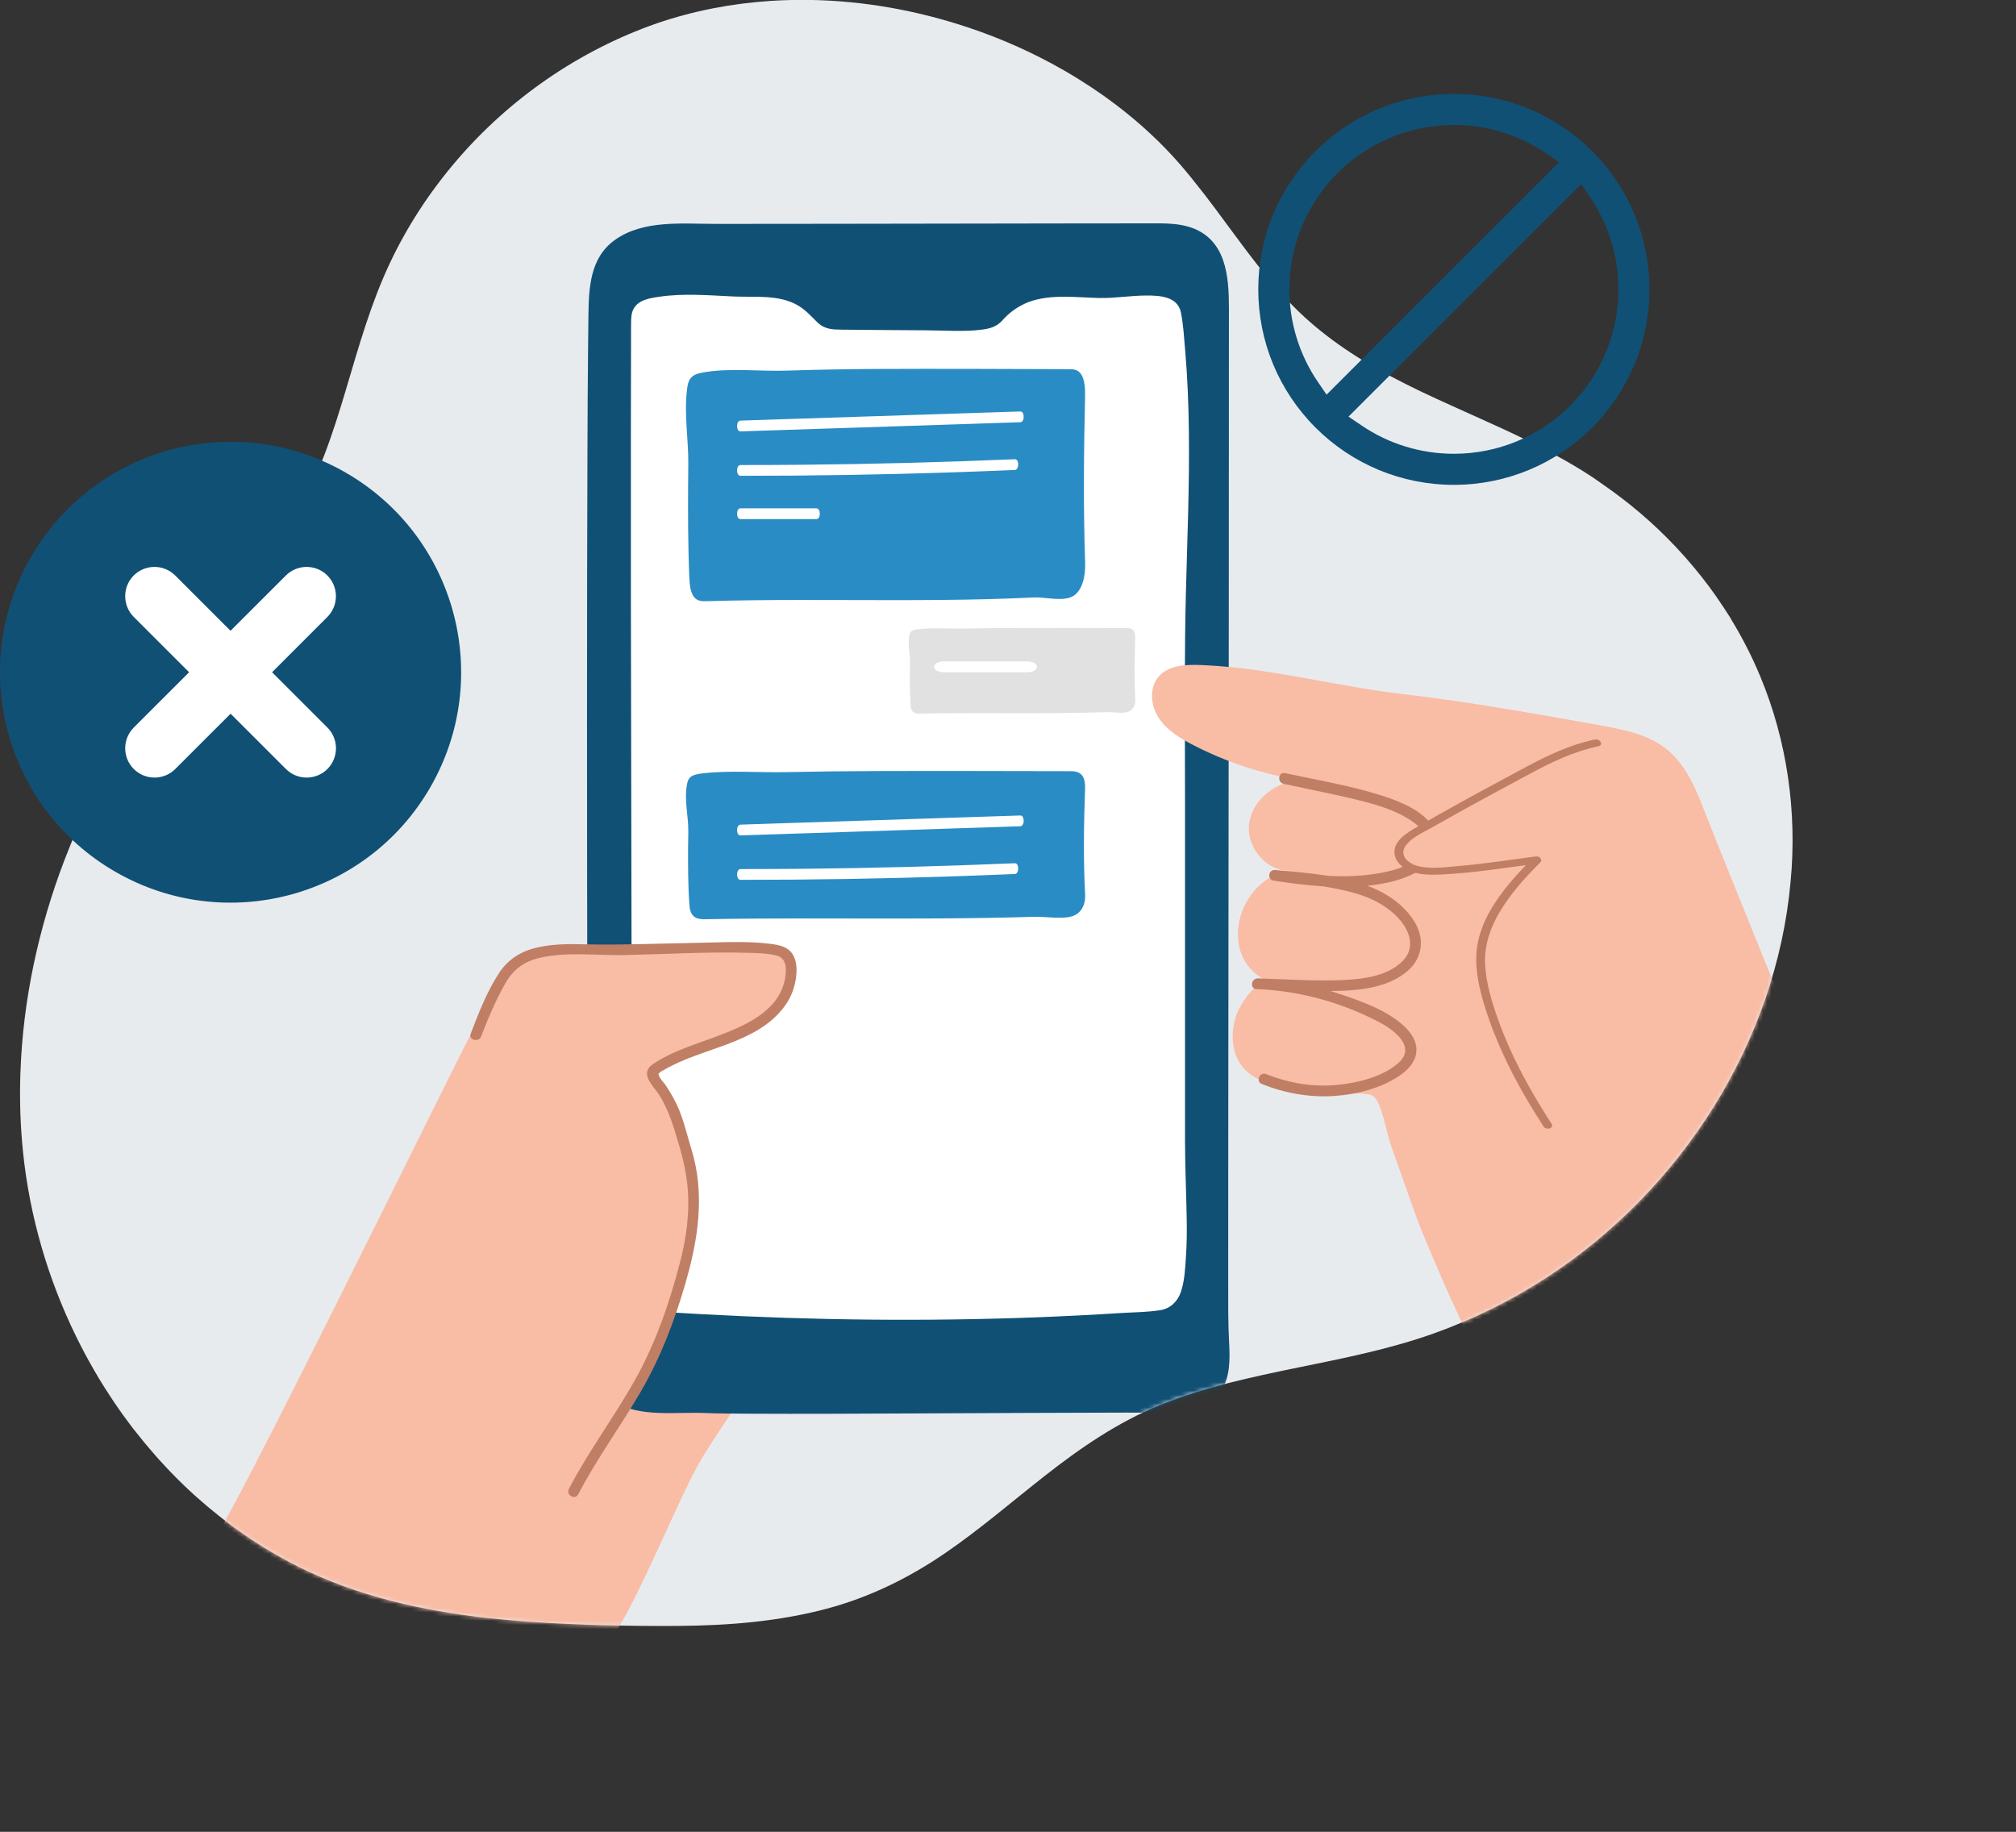
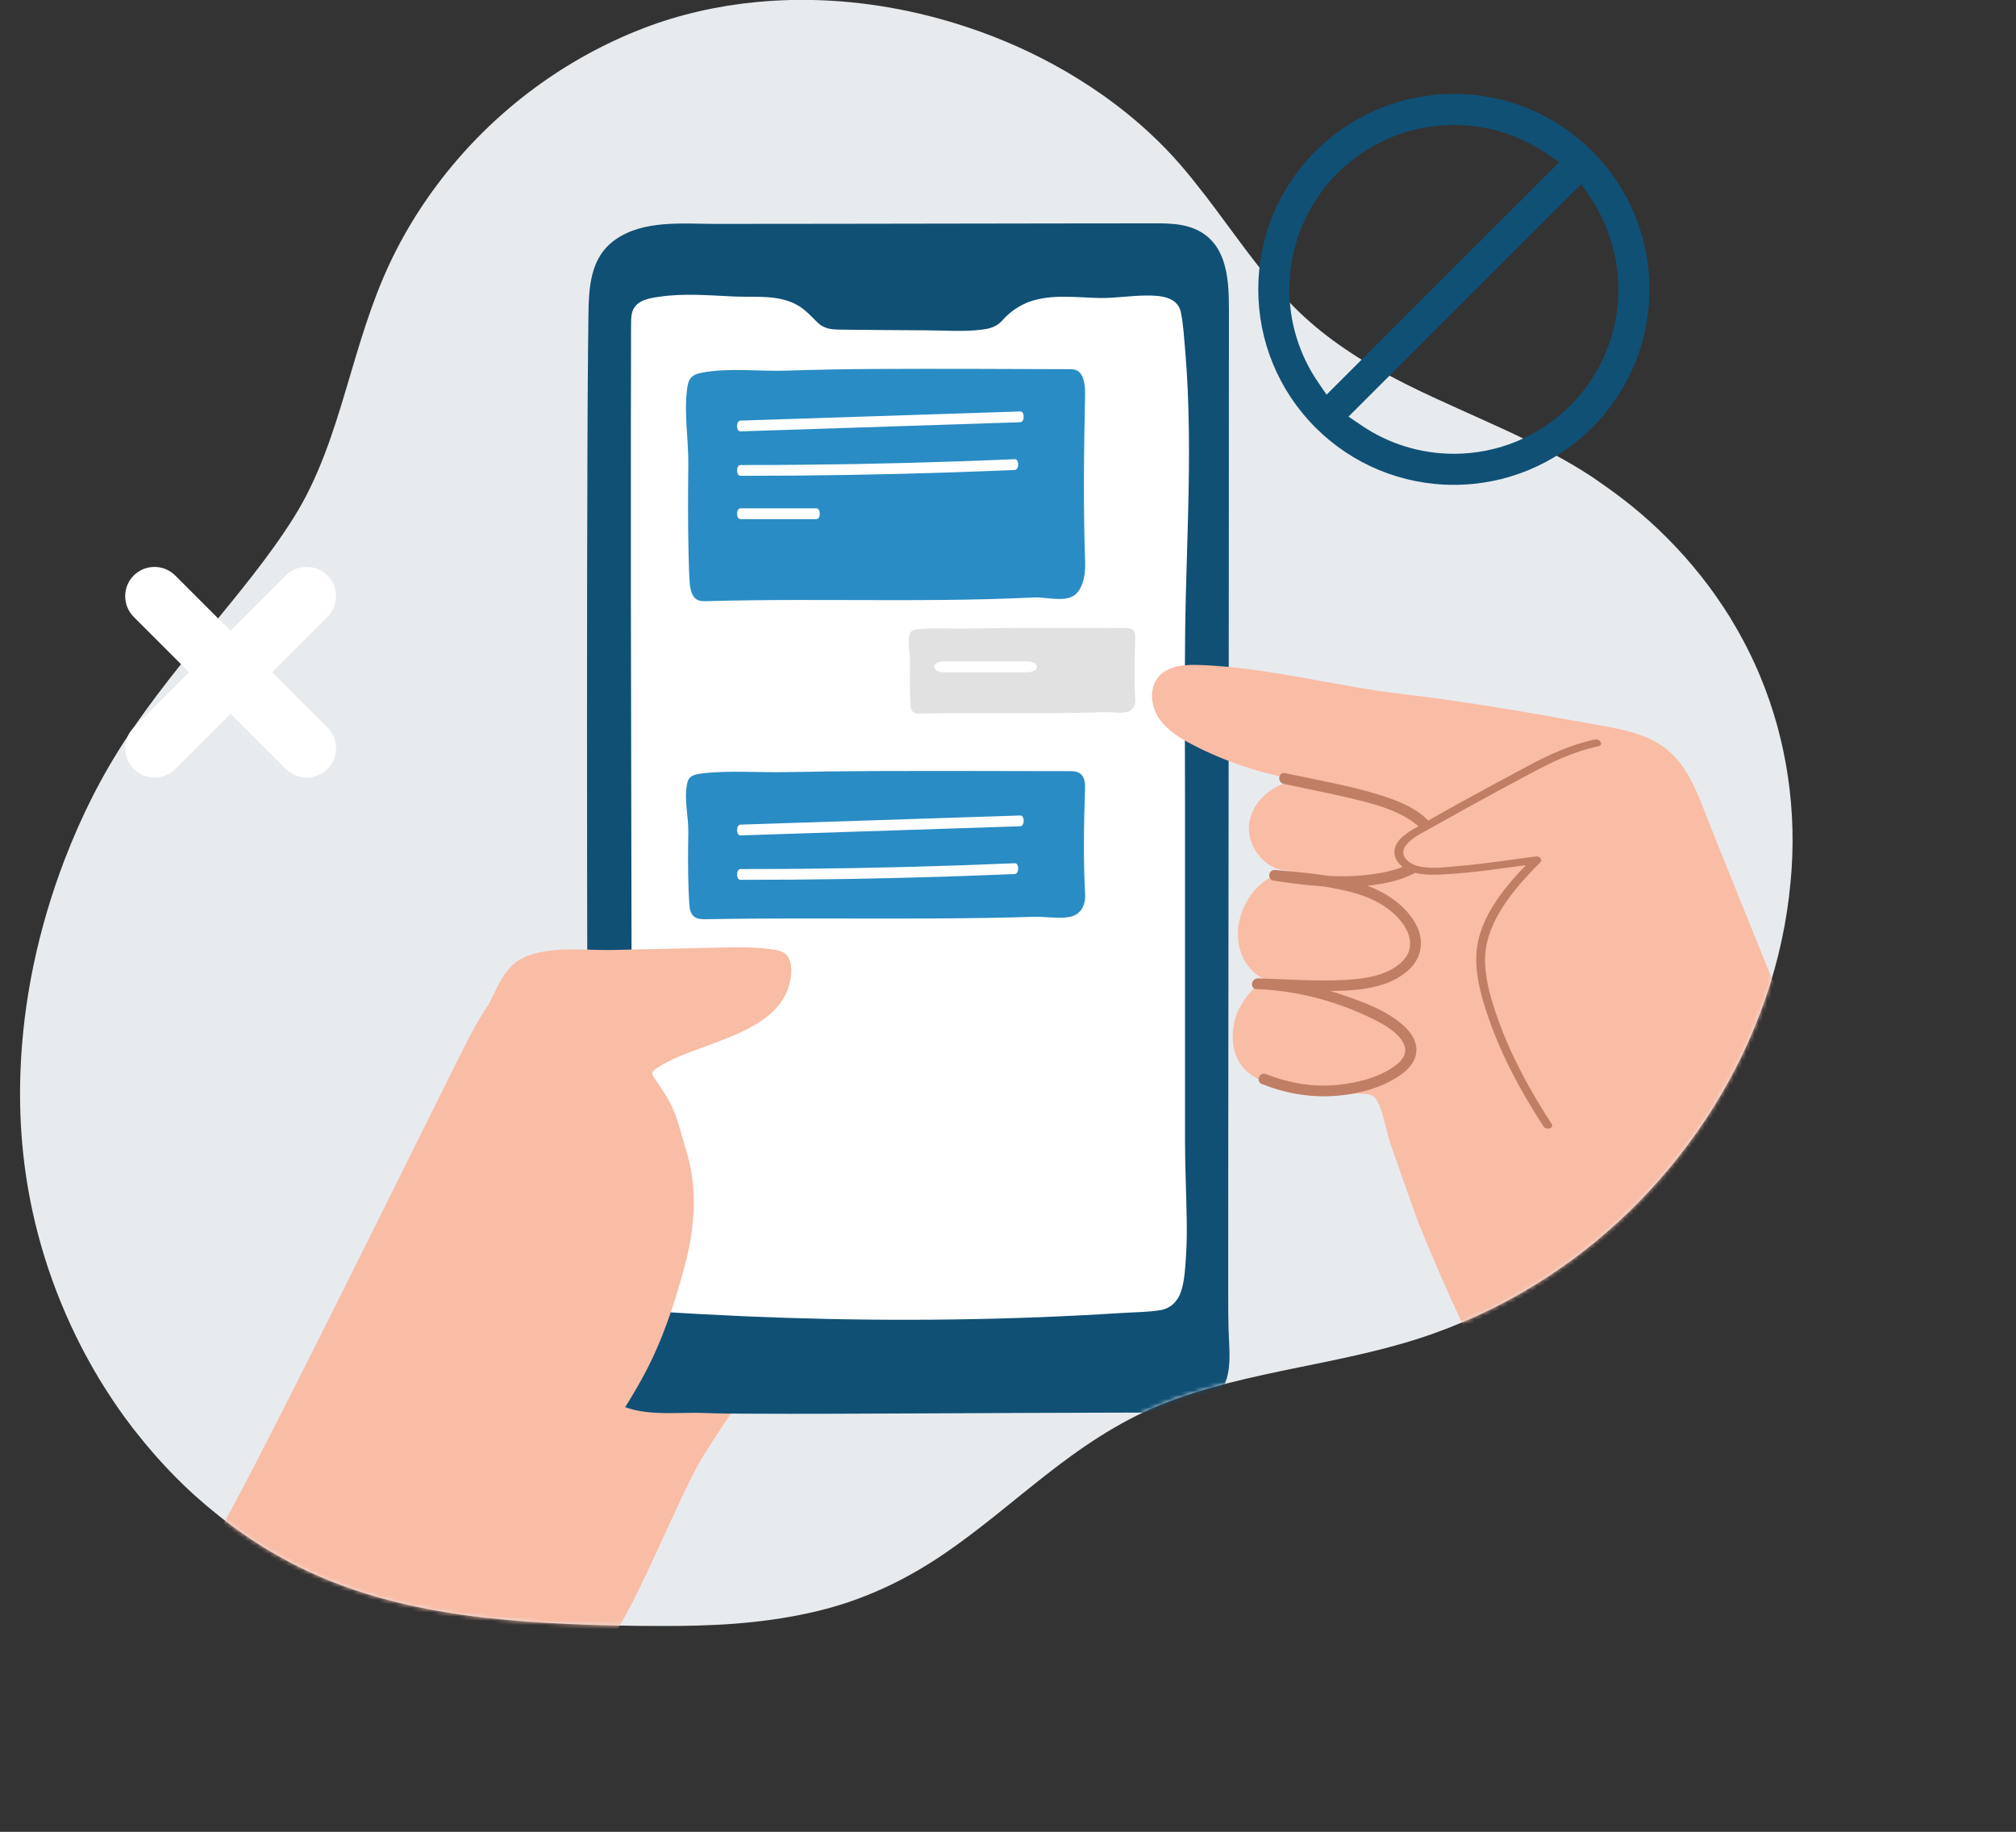
<svg xmlns="http://www.w3.org/2000/svg" width="482" height="438" viewBox="0 0 482 438" fill="none">
  <rect x="0" y="0" width="482" height="438" fill="#333333" stroke="none" />
  <g clip-path="url(#clip0_1222_638)">
    <path d="M420.8 161.601C418.842 156.901 416.511 152.369 413.87 148.043C413.832 147.914 413.767 147.785 413.664 147.657C413.522 147.425 413.368 147.219 413.226 146.987C412.479 145.802 411.706 144.631 410.907 143.472C410.637 143.073 410.354 142.674 410.083 142.275C409.117 140.897 408.112 139.558 407.069 138.232C406.94 138.077 406.811 137.91 406.695 137.755C401.697 131.433 395.978 125.678 389.666 120.618C388.507 119.691 387.334 118.802 386.136 117.914C385.621 117.528 385.093 117.154 384.565 116.768C383.934 116.318 383.302 115.88 382.671 115.442C382.014 114.991 381.383 114.515 380.713 114.077C377.776 112.133 374.749 110.369 371.658 108.695C371.297 108.489 370.923 108.296 370.563 108.103C370.202 107.91 369.854 107.717 369.493 107.536C367.986 106.738 366.466 105.953 364.921 105.206C357.797 101.73 350.493 98.614 343.292 95.279C343.073 95.176 342.842 95.073 342.623 94.97C341.76 94.571 340.884 94.159 340.021 93.747C339.686 93.579 339.351 93.425 339.003 93.257C338.101 92.82 337.187 92.369 336.285 91.918C336.079 91.815 335.873 91.712 335.667 91.609C334.482 91.017 333.309 90.399 332.137 89.781C332.111 89.768 332.073 89.755 332.047 89.73C323.777 85.287 315.984 80.06 309.35 73.365C308.95 72.966 308.564 72.554 308.177 72.154C307.74 71.691 307.302 71.227 306.876 70.751C306.464 70.3 306.039 69.837 305.64 69.373C305.176 68.845 304.725 68.317 304.274 67.79C303.695 67.107 303.115 66.412 302.548 65.717C302.072 65.124 301.582 64.532 301.106 63.94C300.771 63.528 300.449 63.103 300.127 62.691C299.65 62.086 299.173 61.468 298.71 60.85C298.413 60.451 298.104 60.064 297.808 59.665C297.537 59.305 297.28 58.957 297.009 58.596C295.863 57.064 294.729 55.519 293.583 53.987C292.578 52.622 291.56 51.257 290.556 49.893C290.221 49.442 289.886 49.004 289.538 48.554C289.113 48 288.701 47.433 288.276 46.88C287.992 46.519 287.709 46.159 287.425 45.798C285.764 43.661 284.076 41.536 282.299 39.489C277.726 34.197 272.586 29.459 267.034 25.223C266.957 25.159 266.879 25.094 266.802 25.043C266.776 25.017 266.738 25.004 266.712 24.979C265.836 24.322 264.96 23.665 264.058 23.021C264.033 23.009 264.007 22.983 263.981 22.97C263.517 22.635 263.041 22.326 262.577 22.004C262.062 21.644 261.546 21.283 261.018 20.936C260.619 20.678 260.22 20.421 259.82 20.163C259.202 19.764 258.584 19.352 257.953 18.966C257.682 18.798 257.411 18.644 257.154 18.476C256.368 18 255.595 17.523 254.797 17.06C254.681 16.996 254.565 16.931 254.449 16.867C247.196 12.682 239.506 9.257 231.558 6.592C231.468 6.566 231.378 6.541 231.288 6.502C230.335 6.18 229.381 5.884 228.415 5.588C227.964 5.446 227.501 5.318 227.05 5.176C226.47 5.008 225.89 4.841 225.311 4.674C224.525 4.455 223.726 4.236 222.928 4.03C222.696 3.966 222.451 3.901 222.219 3.85C209.827 0.695 196.959 -0.618 184.206 0.219C174.97 0.824 165.824 2.575 157.052 5.575C138.502 12.051 121.872 23.523 109.107 38.446C102.743 45.888 97.32 54.154 93.159 63.026C88.651 72.605 85.791 82.815 82.777 92.936C79.608 103.571 76.182 114.283 70.23 123.747C64.318 133.159 57.091 141.785 50.084 150.386C43.269 158.768 36.429 167.163 30.452 176.163C24.295 185.433 19.349 195.335 15.381 205.725C9.198 221.923 5.475 239.163 4.883 256.506C4.883 256.519 4.87 256.532 4.87 256.545C4.87 256.648 4.87 256.764 4.87 256.867C4.664 263.137 4.87 269.421 5.527 275.665C7.111 290.807 11.414 305.627 18.073 319.3C18.099 319.365 18.138 319.429 18.163 319.493C18.833 320.845 19.516 322.197 20.224 323.536C20.276 323.627 20.328 323.717 20.379 323.82C20.984 324.953 21.616 326.086 22.26 327.206C22.35 327.36 22.427 327.515 22.517 327.669C22.659 327.914 22.814 328.159 22.968 328.416C23.2 328.802 23.419 329.189 23.638 329.575C23.857 329.923 24.076 330.27 24.295 330.631C24.553 331.043 24.81 331.468 25.068 331.88C25.557 332.639 26.047 333.399 26.549 334.159C26.781 334.506 27.013 334.867 27.245 335.215C27.979 336.296 28.726 337.378 29.486 338.433C29.499 338.446 29.499 338.459 29.512 338.459C30.298 339.554 31.109 340.622 31.921 341.691C32.14 341.974 32.359 342.257 32.591 342.528C33.196 343.3 33.814 344.073 34.433 344.82C34.716 345.154 34.987 345.489 35.27 345.824C35.863 346.532 36.468 347.227 37.073 347.923C37.357 348.245 37.653 348.579 37.937 348.901C38.593 349.635 39.263 350.343 39.933 351.064C40.178 351.322 40.423 351.592 40.68 351.85C42.535 353.781 44.442 355.648 46.425 357.438C46.722 357.708 47.018 357.966 47.314 358.223C48.01 358.841 48.705 359.446 49.414 360.051C49.788 360.373 50.161 360.682 50.547 360.991C51.204 361.532 51.861 362.06 52.518 362.588C52.918 362.91 53.317 363.219 53.716 363.528C54.399 364.056 55.095 364.571 55.803 365.086C56.177 365.356 56.55 365.639 56.924 365.91C57.903 366.605 58.895 367.287 59.899 367.957C60.08 368.073 60.247 368.189 60.428 368.305C61.342 368.91 62.257 369.489 63.184 370.069C63.274 370.12 63.377 370.172 63.468 370.236C64.253 370.725 65.065 371.176 65.864 371.639C66.211 371.845 66.559 372.051 66.92 372.245C68.363 373.056 69.831 373.841 71.312 374.588C85.431 381.644 100.914 385.133 116.539 386.871C116.591 386.871 116.63 386.871 116.681 386.871C119.798 387.219 122.942 387.502 126.072 387.734C138.09 388.571 150.225 388.854 162.269 388.764C174.133 388.674 186.1 387.721 197.59 384.669C207.805 381.953 217.208 377.356 225.903 371.408C234.263 365.691 241.941 359.047 249.902 352.802C258.352 346.172 267.253 340.069 277.262 335.987C287.915 331.648 299.225 329.266 310.457 326.961C321.317 324.747 332.253 322.584 342.713 318.863C352.258 315.463 361.391 310.931 369.88 305.395C401.942 284.498 424.639 249.219 428.104 210.863C429.702 194.202 427.293 177.129 420.8 161.601Z" fill="#E8EBEE" />
    <mask id="mask0_1222_638" style="mask-type:alpha" maskUnits="userSpaceOnUse" x="4" y="-1" width="425" height="390">
      <path d="M420.8 161.601C418.842 156.901 416.511 152.369 413.87 148.043C413.832 147.914 413.767 147.785 413.664 147.657C413.522 147.425 413.368 147.219 413.226 146.987C412.479 145.802 411.706 144.631 410.907 143.472C410.637 143.073 410.354 142.674 410.083 142.275C409.117 140.897 408.112 139.558 407.069 138.232C406.94 138.077 406.811 137.91 406.695 137.755C401.697 131.433 395.978 125.678 389.666 120.618C388.507 119.691 387.334 118.802 386.136 117.914C385.621 117.528 385.093 117.154 384.565 116.768C383.934 116.318 383.302 115.88 382.671 115.442C382.014 114.991 381.383 114.515 380.713 114.077C377.776 112.133 374.749 110.369 371.658 108.695C371.297 108.489 370.923 108.296 370.563 108.103C370.202 107.91 369.854 107.717 369.493 107.536C367.986 106.738 366.466 105.953 364.921 105.206C357.797 101.73 350.493 98.614 343.292 95.279C343.073 95.176 342.842 95.073 342.623 94.97C341.76 94.571 340.884 94.159 340.021 93.747C339.686 93.579 339.351 93.425 339.003 93.257C338.101 92.82 337.187 92.369 336.285 91.918C336.079 91.815 335.873 91.712 335.667 91.609C334.482 91.017 333.309 90.399 332.137 89.781C332.111 89.768 332.073 89.755 332.047 89.73C323.777 85.287 315.984 80.06 309.35 73.365C308.95 72.966 308.564 72.554 308.177 72.154C307.74 71.691 307.302 71.227 306.876 70.751C306.464 70.3 306.039 69.837 305.64 69.373C305.176 68.845 304.725 68.317 304.274 67.79C303.695 67.107 303.115 66.412 302.548 65.717C302.072 65.124 301.582 64.532 301.106 63.94C300.771 63.528 300.449 63.103 300.127 62.691C299.65 62.086 299.173 61.468 298.71 60.85C298.413 60.451 298.104 60.064 297.808 59.665C297.537 59.305 297.28 58.957 297.009 58.596C295.863 57.064 294.729 55.519 293.583 53.987C292.578 52.622 291.56 51.257 290.556 49.893C290.221 49.442 289.886 49.004 289.538 48.554C289.113 48 288.701 47.433 288.276 46.88C287.992 46.519 287.709 46.159 287.425 45.798C285.764 43.661 284.076 41.536 282.299 39.489C277.726 34.197 272.586 29.459 267.034 25.223C266.957 25.159 266.879 25.094 266.802 25.043C266.776 25.017 266.738 25.004 266.712 24.979C265.836 24.322 264.96 23.665 264.058 23.021C264.033 23.009 264.007 22.983 263.981 22.97C263.517 22.635 263.041 22.326 262.577 22.004C262.062 21.644 261.546 21.283 261.018 20.936C260.619 20.678 260.22 20.421 259.82 20.163C259.202 19.764 258.584 19.352 257.953 18.966C257.682 18.798 257.411 18.644 257.154 18.476C256.368 18 255.595 17.523 254.797 17.06C254.681 16.996 254.565 16.931 254.449 16.867C247.196 12.682 239.506 9.257 231.558 6.592C231.468 6.566 231.378 6.541 231.288 6.502C230.335 6.18 229.381 5.884 228.415 5.588C227.964 5.446 227.501 5.318 227.05 5.176C226.47 5.008 225.89 4.841 225.311 4.674C224.525 4.455 223.726 4.236 222.928 4.03C222.696 3.966 222.451 3.901 222.219 3.85C209.827 0.695 196.959 -0.618 184.206 0.219C174.97 0.824 165.824 2.575 157.052 5.575C138.502 12.051 121.872 23.523 109.107 38.446C102.743 45.888 97.32 54.154 93.159 63.026C88.651 72.605 85.791 82.815 82.777 92.936C79.608 103.571 76.182 114.283 70.23 123.747C64.318 133.159 57.091 141.785 50.084 150.386C43.269 158.768 36.429 167.163 30.452 176.163C24.295 185.433 19.349 195.335 15.381 205.725C9.198 221.923 5.475 239.163 4.883 256.506C4.883 256.519 4.87 256.532 4.87 256.545C4.87 256.648 4.87 256.764 4.87 256.867C4.664 263.137 4.87 269.421 5.527 275.665C7.111 290.807 11.414 305.627 18.073 319.3C18.099 319.365 18.138 319.429 18.163 319.493C18.833 320.845 19.516 322.197 20.224 323.536C20.276 323.627 20.328 323.717 20.379 323.82C20.984 324.953 21.616 326.086 22.26 327.206C22.35 327.36 22.427 327.515 22.517 327.669C22.659 327.914 22.814 328.159 22.968 328.416C23.2 328.802 23.419 329.189 23.638 329.575C23.857 329.923 24.076 330.27 24.295 330.631C24.553 331.043 24.81 331.468 25.068 331.88C25.557 332.639 26.047 333.399 26.549 334.159C26.781 334.506 27.013 334.867 27.245 335.215C27.979 336.296 28.726 337.378 29.486 338.433C29.499 338.446 29.499 338.459 29.512 338.459C30.298 339.554 31.109 340.622 31.921 341.691C32.14 341.974 32.359 342.257 32.591 342.528C33.196 343.3 33.814 344.073 34.433 344.82C34.716 345.154 34.987 345.489 35.27 345.824C35.863 346.532 36.468 347.227 37.073 347.923C37.357 348.245 37.653 348.579 37.937 348.901C38.593 349.635 39.263 350.343 39.933 351.064C40.178 351.322 40.423 351.592 40.68 351.85C42.535 353.781 44.442 355.648 46.425 357.438C46.722 357.708 47.018 357.966 47.314 358.223C48.01 358.841 48.705 359.446 49.414 360.051C49.788 360.373 50.161 360.682 50.547 360.991C51.204 361.532 51.861 362.06 52.518 362.588C52.918 362.91 53.317 363.219 53.716 363.528C54.399 364.056 55.095 364.571 55.803 365.086C56.177 365.356 56.55 365.639 56.924 365.91C57.903 366.605 58.895 367.287 59.899 367.957C60.08 368.073 60.247 368.189 60.428 368.305C61.342 368.91 62.257 369.489 63.184 370.069C63.274 370.12 63.377 370.172 63.468 370.236C64.253 370.725 65.065 371.176 65.864 371.639C66.211 371.845 66.559 372.051 66.92 372.245C68.363 373.056 69.831 373.841 71.312 374.588C85.431 381.644 100.914 385.133 116.539 386.871C116.591 386.871 116.63 386.871 116.681 386.871C119.798 387.219 122.942 387.502 126.072 387.734C138.09 388.571 150.225 388.854 162.269 388.764C174.133 388.674 186.1 387.721 197.59 384.669C207.805 381.953 217.208 377.356 225.903 371.408C234.263 365.691 241.941 359.047 249.902 352.802C258.352 346.172 267.253 340.069 277.262 335.987C287.915 331.648 299.225 329.266 310.457 326.961C321.317 324.747 332.253 322.584 342.713 318.863C352.258 315.463 361.391 310.931 369.88 305.395C401.942 284.498 424.639 249.219 428.104 210.863C429.702 194.202 427.293 177.129 420.8 161.601Z" fill="#E8EBEE" />
    </mask>
    <g mask="url(#mask0_1222_638)">
      <path d="M112.48 247.467C115.378 242.15 118.508 236.588 123.687 233.446C128.633 230.446 134.7 230.111 140.484 229.867C156.212 229.184 171.966 228.489 187.733 228.772C203.088 229.055 218.675 228.051 234.094 228C239.169 227.987 245.674 229.03 246.782 233.987C247.993 239.433 241.359 243.09 235.923 244.352C227.679 246.27 219.216 247.261 210.753 247.313C215.648 248.394 220.723 247.57 225.708 247.03C230.693 246.489 235.949 246.27 240.483 248.42C245.005 250.57 248.444 255.811 246.937 260.588C245.301 265.802 239.169 267.888 233.862 269.214C226.674 271.017 219.486 272.832 212.298 274.635C221.444 272.291 231.337 272.987 240.058 276.566C242.905 277.738 246.022 279.811 246.035 282.888C246.048 286.442 242.055 288.463 238.667 289.506C230.294 292.081 221.65 293.806 212.917 294.618C220.89 293.806 228.993 294.334 236.786 296.176C239.929 296.922 243.382 298.171 244.721 301.107C246.048 304.017 244.67 307.596 242.287 309.721C239.904 311.845 236.722 312.824 233.63 313.622C219.332 317.317 204.814 316.931 190.297 319.081C189.408 319.21 188.493 319.364 187.708 319.815C186.78 320.356 186.136 321.27 185.544 322.171C179.695 330.991 173.602 339.283 168.051 348.27C162.576 357.141 152.303 383.633 146.004 391.976C145.411 392.761 115.004 391.976 111.501 440.317C111.501 440.317 110.2 440.047 109.62 439.725C82.015 424.725 76.445 386.517 51.004 367.976C52.588 369.135 108.924 253.982 112.48 247.467Z" fill="#F9BCA5" />
      <path d="M290.88 331.892C293.688 327.72 292.361 321.089 292.361 316.313C292.361 308.78 292.361 301.248 292.374 293.716C292.413 220.248 292.529 146.793 292.529 73.326C292.516 67.3 292 60.27 286.99 56.922C284.233 55.081 280.755 54.708 277.431 54.708C234.639 54.708 200.297 54.836 162.632 54.836C156.01 54.836 148.462 56.047 144.688 61.467C142.214 65.008 142.06 69.617 141.983 73.931C141.3 113.124 141.686 317.974 142.227 323.394C142.562 326.806 143.103 330.553 145.679 332.819C151.231 337.725 161.627 336.218 168.467 336.553C178.36 337.029 238.014 336.45 279.171 336.45C282.314 336.45 285.534 335.845 288.265 334.3C289.386 333.656 290.236 332.832 290.88 331.892Z" fill="#105075" />
      <path d="M291.989 332.536C294.127 329.163 294.076 324.991 293.869 321.141C293.612 316.39 293.65 311.652 293.65 306.888C293.65 295.957 293.663 285.038 293.663 274.107C293.676 252.154 293.702 230.201 293.728 208.248C293.753 186.296 293.766 164.343 293.792 142.39C293.805 120.437 293.818 98.484 293.818 76.532C293.818 69.386 294.269 59.755 287.197 55.519C283.216 53.137 278.386 53.407 273.929 53.407C268.557 53.407 263.173 53.407 257.801 53.42C238.286 53.433 218.77 53.484 199.268 53.51C189.864 53.523 180.474 53.536 171.07 53.536C163.212 53.536 153.757 52.506 146.982 57.399C141.017 61.699 140.786 68.832 140.683 75.553C140.644 78.308 140.618 81.077 140.592 83.832C140.515 91.712 140.476 99.579 140.451 107.459C140.412 117.695 140.386 127.918 140.373 138.154C140.361 149.832 140.348 161.523 140.348 173.201C140.348 185.433 140.361 197.665 140.373 209.896C140.386 221.781 140.412 233.652 140.438 245.536C140.464 256.158 140.502 266.781 140.541 277.403C140.58 285.862 140.618 294.321 140.67 302.793C140.708 308.188 140.747 313.596 140.824 318.991C140.914 324.888 141.005 331.763 146.685 335.15C153.1 338.974 161.357 337.57 168.455 337.854C171.843 337.995 175.244 337.995 178.644 338.021C192.131 338.098 205.618 338.008 219.105 337.957C235.838 337.879 252.571 337.802 269.317 337.763C273.13 337.751 277.02 337.969 280.833 337.699C285.02 337.39 289.451 336.077 291.989 332.536C292.955 331.184 290.726 329.896 289.76 331.236C286.952 335.15 281.233 335.163 276.917 335.175C273.04 335.175 269.15 335.188 265.272 335.188C257.067 335.214 248.861 335.24 240.656 335.278C225.263 335.343 209.869 335.433 194.476 335.459C185.472 335.472 176.48 335.472 167.489 335.24C163.779 335.15 160.069 335.381 156.359 335.111C152.83 334.854 148.618 334.171 146.093 331.442C143.89 329.06 143.555 325.326 143.465 322.184C143.349 318.334 143.336 314.472 143.31 310.622C143.246 303.502 143.207 296.381 143.169 289.261C143.117 279.669 143.079 270.077 143.053 260.472C143.014 249.334 142.988 238.21 142.963 227.072C142.937 215.201 142.924 203.317 142.911 191.446C142.898 179.665 142.898 167.884 142.911 156.102C142.911 145.197 142.937 134.304 142.963 123.399C142.988 114.334 143.014 105.27 143.066 96.206C143.104 89.755 143.143 83.304 143.233 76.854C143.31 71.137 142.847 64.416 147.51 60.257C153.667 54.798 163.792 56.137 171.341 56.137C189.929 56.124 208.529 56.085 227.117 56.06C236.843 56.047 246.569 56.034 256.294 56.021C261.434 56.021 266.573 56.008 271.713 56.008C276.299 56.008 281.774 55.313 285.896 57.772C289.271 59.794 290.494 63.772 290.958 67.467C291.512 71.948 291.254 76.557 291.254 81.064C291.254 91.776 291.254 102.476 291.242 113.188C291.229 134.6 291.216 156.025 291.19 177.437C291.164 198.965 291.151 220.48 291.126 242.008C291.113 263.33 291.087 284.652 291.087 305.974C291.087 310.557 290.945 315.154 291.216 319.725C291.435 323.536 291.924 327.875 289.773 331.261C288.884 332.639 291.113 333.939 291.989 332.536Z" fill="#105075" />
      <path d="M246.287 73.454C244.084 74.291 242.036 75.695 240.22 77.948C237.759 80.999 229.206 80.253 225.445 80.266C217.02 80.304 208.596 80.162 200.184 80.111C195.225 80.085 195.031 78.051 191.824 75.347C188.423 72.476 184.688 72.321 180.334 72.321C172.592 72.334 163.42 70.931 155.859 72.579C154.674 72.836 153.398 73.223 152.728 74.24C152.2 75.051 152.175 76.081 152.175 77.047C152.007 131.021 152.226 185.059 152.316 239.059C152.342 251.986 152.355 264.914 152.394 277.853C152.406 284.124 152.419 290.394 152.445 296.665C152.458 299.819 151.118 309.399 154.352 311.613C155.073 312.102 155.975 312.205 156.838 312.283C196.461 314.922 236.574 315.051 276.185 312.115C276.855 312.064 277.537 312.012 278.169 311.793C279.895 311.201 281.002 309.463 281.363 307.673C283.386 297.527 282.059 286.068 282.059 275.742C282.059 263.819 282.059 251.909 282.059 239.986C282.059 212.278 282.059 184.557 282.059 156.849C282.059 130.223 284.712 101.922 281.196 75.553C281.106 74.909 281.002 74.24 280.642 73.699C278.71 70.673 268.198 72.476 265.236 72.54C258.434 72.682 251.839 71.33 246.287 73.454Z" fill="white" />
      <path d="M245.938 72.205C243.504 73.184 241.404 74.613 239.665 76.596C238.325 78.115 236.702 78.579 234.719 78.823C230.339 79.377 225.74 78.991 221.335 78.978C214.701 78.965 208.067 78.875 201.433 78.823C199.114 78.811 197.169 78.772 195.443 77.085C193.91 75.579 192.506 73.995 190.6 72.926C186.039 70.377 180.436 71.124 175.425 70.892C169.5 70.622 163.51 70.081 157.61 70.957C155.42 71.278 152.689 71.665 151.504 73.802C150.95 74.793 150.899 75.939 150.886 77.047C150.86 78.862 150.873 80.69 150.873 82.506C150.86 89.253 150.847 95.999 150.834 102.746C150.809 129.862 150.847 156.965 150.912 184.081C150.976 211.094 151.015 238.107 151.066 265.132C151.092 276.849 151.556 288.656 150.963 300.36C150.796 303.785 150.409 308.162 152.277 311.227C153.501 313.223 155.588 313.48 157.765 313.622C161.036 313.841 164.308 314.034 167.58 314.214C194.348 315.682 221.18 315.991 247.961 314.974C254.621 314.716 261.28 314.381 267.94 313.956C271.096 313.75 274.394 313.776 277.511 313.248C279.881 312.849 281.582 311.137 282.342 308.896C283.217 306.321 283.359 303.283 283.54 300.579C283.759 297.45 283.784 294.321 283.72 291.18C283.617 284.961 283.321 278.768 283.321 272.549C283.321 245.6 283.321 218.652 283.321 191.703C283.321 178.377 283.205 165.051 283.346 151.725C283.488 138.72 284.119 125.716 284.248 112.712C284.312 106.261 284.261 99.798 283.977 93.347C283.836 90.205 283.643 87.077 283.372 83.935C283.102 80.883 282.947 77.716 282.342 74.716C281.569 70.879 277.279 70.647 274.059 70.66C270.297 70.673 266.587 71.33 262.826 71.253C257.21 71.137 251.362 70.248 245.938 72.205C244.393 72.759 245.062 75.257 246.621 74.69C252.083 72.72 258.047 73.802 263.715 73.828C267.232 73.853 270.722 73.223 274.239 73.223C275.72 73.223 277.614 73.171 278.954 73.918C279.868 74.433 279.868 75.476 279.997 76.429C280.203 78.025 280.384 79.622 280.538 81.218C281.156 87.386 281.478 93.566 281.62 99.759C281.891 112.197 281.44 124.635 281.092 137.072C280.731 149.742 280.744 162.399 280.744 175.068C280.744 200.961 280.744 226.853 280.744 252.746C280.744 259.235 280.744 265.725 280.744 272.214C280.744 278.24 280.989 284.253 281.131 290.278C281.195 293.317 281.208 296.368 281.041 299.407C280.886 302.201 280.783 305.304 279.933 307.982C278.851 311.343 275.27 310.879 272.384 311.085C269.215 311.304 266.059 311.497 262.89 311.678C237.076 313.145 211.197 313.338 185.357 312.424C179.006 312.205 172.668 311.909 166.331 311.549C163.072 311.368 159.723 311.368 156.489 310.931C154.428 310.647 153.99 309.115 153.694 307.274C153.153 303.823 153.681 300.321 153.733 296.858C153.836 290.626 153.707 284.394 153.694 278.162C153.642 252.27 153.604 226.377 153.539 200.484C153.475 174.334 153.423 148.184 153.411 122.034C153.411 108.965 153.423 95.896 153.462 82.828C153.462 81.334 153.475 79.828 153.475 78.334C153.475 76.763 153.179 74.948 154.879 74.201C157.236 73.158 160.38 73.171 162.917 73.094C168.649 72.926 174.356 73.583 180.088 73.609C182.639 73.622 185.241 73.583 187.688 74.42C189.943 75.192 191.566 76.776 193.189 78.437C194.335 79.622 195.559 80.613 197.169 81.038C199.823 81.759 202.837 81.398 205.568 81.424C211.996 81.476 218.411 81.553 224.839 81.54C228.639 81.527 232.477 81.849 236.252 81.167C237.849 80.883 239.562 80.368 240.773 79.235C241.584 78.489 242.216 77.575 243.04 76.853C244.109 75.926 245.333 75.192 246.647 74.677C248.154 74.085 247.484 71.587 245.938 72.205Z" fill="white" />
      <path d="M113.797 247.467C115.252 243.63 116.927 239.883 118.782 236.227C119.761 234.308 120.83 232.364 122.389 230.884C127.967 225.617 139.328 227.304 146.258 227.15C154.824 226.956 163.404 226.763 171.97 226.583C176.337 226.48 180.742 226.39 185.057 227.072C185.933 227.214 186.848 227.394 187.569 227.909C189.038 228.965 189.295 231.051 189.141 232.866C187.891 247.802 166.212 248.883 156.731 255.617C156.435 255.836 156.113 256.068 156.01 256.416C155.868 256.892 156.164 257.381 156.46 257.793C158.225 260.317 159.977 262.892 161.149 265.738C161.793 267.283 162.257 268.879 162.721 270.489C163.236 272.253 163.751 274.017 164.267 275.78C166.869 284.677 166.044 294.128 163.635 302.987C161.239 311.806 158.457 320.304 154.168 328.39C148.976 338.188 142.213 346.866 137.151 356.652" fill="#F9BCA5" />
-       <path d="M115.035 247.815C116.71 243.45 118.565 239.034 120.909 234.965C122.816 231.669 125.469 229.828 129.166 228.991C135.71 227.51 142.808 228.515 149.467 228.36C159.232 228.141 169.073 227.549 178.837 227.819C181.092 227.884 183.578 227.909 185.755 228.502C188.048 229.133 188.048 231.605 187.764 233.575C187.403 236.008 186.334 238.274 184.685 240.09C181.156 244.004 175.939 246.077 171.121 247.892C166.355 249.695 161.254 251.163 156.913 253.918C155.96 254.523 154.865 255.167 154.71 256.39C154.465 258.257 156.655 260.291 157.596 261.785C160.056 265.699 161.215 269.935 162.504 274.326C163.83 278.884 164.642 283.403 164.565 288.167C164.487 292.763 163.766 297.309 162.607 301.751C160.069 311.562 156.745 321.206 151.76 330.064C146.801 338.884 140.695 347.008 136.019 355.995C135.259 357.463 137.475 358.763 138.248 357.296C142.692 348.746 148.424 340.982 153.255 332.652C157.969 324.515 161.306 315.772 163.908 306.746C166.523 297.669 168.159 288.321 166.342 278.922C165.917 276.733 165.26 274.609 164.642 272.485C163.946 270.103 163.315 267.682 162.375 265.39C161.525 263.317 160.417 261.399 159.18 259.532C158.729 258.849 157.724 257.909 157.544 257.15C157.364 256.403 157.39 256.866 157.828 256.403C158.072 256.145 158.523 255.965 158.832 255.785C168.017 250.377 180.885 249.708 187.61 240.579C189.194 238.429 190.109 235.892 190.379 233.24C190.547 231.566 190.443 229.725 189.555 228.244C188.473 226.454 186.528 226.004 184.595 225.733C179.559 225.038 174.458 225.257 169.382 225.373C164.243 225.489 159.103 225.605 153.95 225.721C149.377 225.824 144.83 225.914 140.257 225.798C136.328 225.695 132.309 225.669 128.458 226.545C124.58 227.42 121.412 229.403 119.235 232.776C116.401 237.167 114.404 242.291 112.536 247.158C111.957 248.678 114.443 249.347 115.035 247.815Z" fill="#C07E65" />
      <path d="M164.617 132.141C164.669 134.15 164.72 136.145 164.81 138.115C164.888 140.021 165.107 142.236 166.408 143.214C167.155 143.781 168.095 143.768 168.971 143.742C183.592 143.317 198.637 143.497 213.425 143.497C220.948 143.497 228.471 143.459 235.981 143.266C239.742 143.163 243.503 143.034 247.265 142.854C249.905 142.725 254.105 143.935 256.539 142.545C258.729 141.296 259.515 137.871 259.451 134.858C258.987 121.545 259.129 108.077 259.425 94.763C259.476 92.446 259.283 89.613 257.609 88.647C256.99 88.287 256.282 88.274 255.612 88.274C240.154 88.223 224.684 88.145 209.187 88.223C202.128 88.261 195.069 88.39 188.01 88.622C181.376 88.841 174.265 87.875 167.747 89.124C166.704 89.33 165.57 89.665 164.926 90.708C164.514 91.377 164.372 92.227 164.269 93.064C163.509 99.077 164.63 105.064 164.566 111.064C164.488 118.029 164.462 125.15 164.617 132.141Z" fill="#2A8CC4" />
      <path d="M177.034 103.146C194.386 102.579 211.737 102.013 229.101 101.446C234.048 101.279 238.994 101.124 243.941 100.957C245.023 100.918 245.023 98.343 243.941 98.382C226.589 98.948 209.238 99.515 191.874 100.081C186.927 100.249 181.981 100.403 177.034 100.571C175.952 100.596 175.952 103.171 177.034 103.146Z" fill="white" />
      <path d="M177.033 113.768C194.023 113.781 211.014 113.498 228.005 112.931C232.874 112.764 237.756 112.584 242.625 112.378C243.707 112.326 243.707 109.751 242.625 109.803C225.647 110.524 208.657 110.974 191.666 111.129C186.797 111.167 181.915 111.193 177.045 111.193C175.951 111.193 175.951 113.768 177.033 113.768Z" fill="white" />
      <path d="M177.034 124.12C183.088 124.12 189.143 124.12 195.197 124.12C196.279 124.12 196.279 121.545 195.197 121.545C189.143 121.545 183.088 121.545 177.034 121.545C175.952 121.545 175.952 124.12 177.034 124.12Z" fill="white" />
      <path d="M164.617 212.381C164.669 213.656 164.72 214.931 164.81 216.193C164.888 217.403 165.107 218.819 166.408 219.45C167.155 219.811 168.095 219.811 168.971 219.785C183.592 219.515 198.637 219.63 213.425 219.63C220.948 219.63 228.471 219.605 235.981 219.476C239.742 219.412 243.503 219.334 247.265 219.206C249.905 219.128 254.105 219.888 256.539 219.012C258.729 218.214 259.515 216.025 259.451 214.107C258.987 205.609 259.129 197.021 259.425 188.523C259.476 187.042 259.283 185.24 257.609 184.622C256.99 184.39 256.282 184.39 255.612 184.39C240.154 184.364 224.684 184.313 209.187 184.364C202.128 184.39 195.069 184.467 188.01 184.622C181.376 184.763 174.265 184.145 167.747 184.944C166.704 185.072 165.57 185.291 164.926 185.961C164.514 186.386 164.372 186.939 164.269 187.467C163.509 191.304 164.63 195.115 164.566 198.952C164.488 203.369 164.462 207.914 164.617 212.381Z" fill="#2A8CC4" />
      <path d="M177.034 199.751C194.386 199.184 211.737 198.618 229.101 198.051C234.048 197.884 238.994 197.729 243.941 197.562C245.023 197.523 245.023 194.948 243.941 194.987C226.589 195.553 209.238 196.12 191.874 196.686C186.927 196.854 181.981 197.008 177.034 197.176C175.952 197.214 175.952 199.789 177.034 199.751Z" fill="white" />
      <path d="M177.033 210.373C194.023 210.386 211.014 210.103 228.005 209.536C232.874 209.369 237.756 209.189 242.625 208.983C243.707 208.931 243.707 206.356 242.625 206.408C225.647 207.129 208.657 207.579 191.666 207.734C186.797 207.772 181.915 207.798 177.045 207.798C175.951 207.798 175.951 210.373 177.033 210.373Z" fill="white" />
      <path d="M407.762 194.583C405.6 188.925 403.241 182.995 398.529 179.189C394.028 175.555 388.06 174.413 382.361 173.397C366.865 170.619 351.345 167.825 335.681 165.998C319.325 164.105 303.939 159.743 287.579 159.031C283.82 158.862 279.522 158.919 277.047 161.755C274.713 164.416 275.087 168.676 277.027 171.64C278.967 174.604 282.127 176.524 285.275 178.144C293.356 182.312 302.109 185.169 311.096 186.575C305.244 186.696 299.483 191.051 298.664 196.839C297.844 202.627 303.047 208.772 308.853 208.126C295.682 209.598 290.35 229.575 303.76 234.904C300.467 233.59 296.305 240.551 295.584 242.714C294.213 246.908 294.267 251.904 297.32 255.382C302.3 261.055 313.553 260.507 320.504 261.392C322.306 261.622 326.871 261.12 328.338 262.098C330.27 263.385 331.56 270.977 332.348 273.227C333.804 277.373 335.261 281.506 336.717 285.652C337.789 288.694 338.86 291.735 340.083 294.72C345.844 308.671 352.155 322.786 359.71 335.68C368.553 350.787 372.418 368.484 380.944 383.821C381.426 384.678 382.002 385.613 382.96 385.833C383.617 385.974 384.285 385.739 384.903 385.498C414.265 374.321 444.348 363.97 472.038 348.995C470.326 349.934 410.415 201.514 407.762 194.583Z" fill="#F9BCA5" />
      <path d="M306.899 187.413C313.314 188.811 319.805 190.024 326.173 191.675C330.28 192.736 334.651 194.157 338.102 196.714C341.01 198.86 342.589 202.282 339.34 204.975C335.945 207.791 330.941 208.753 326.68 209.218C319.516 210.006 311.968 209.105 304.875 208.018C304.759 208.873 304.646 209.715 304.531 210.57C310.653 211.149 316.828 211.722 322.809 213.243C327.296 214.381 331.774 216.453 334.807 220.084C337.134 222.879 338.284 226.594 335.571 229.554C332.097 233.334 326.081 234.095 321.253 234.327C314.45 234.657 307.567 234.132 300.755 233.941C299.112 233.888 298.755 236.438 300.411 236.493C310.554 236.847 320.966 239.732 329.916 244.499C333.505 246.412 338.771 250.448 334.182 254.312C330.427 257.482 324.752 258.886 319.967 259.384C314.086 260.008 308.188 259.017 302.7 256.822C301.158 256.211 300.151 258.57 301.691 259.194C307.179 261.389 313.056 262.441 318.957 262.055C324.465 261.693 330.628 260.134 335.144 256.819C337.035 255.424 338.666 253.448 338.646 250.99C338.642 248.807 337.357 246.958 335.839 245.493C331.83 241.678 325.915 239.568 320.769 237.822C314.319 235.627 307.563 234.157 300.744 233.926C300.629 234.781 300.515 235.623 300.4 236.478C307.171 236.677 313.986 237.128 320.751 236.897C326.313 236.712 332.729 235.784 336.947 231.779C340.019 228.855 340.518 224.674 338.52 220.987C336.231 216.755 331.906 213.742 327.511 212.019C320.413 209.23 312.382 208.732 304.875 208.018C303.232 207.862 302.887 210.323 304.531 210.57C311.611 211.655 319.102 212.496 326.26 211.851C331.115 211.414 336.688 210.282 340.635 207.228C344.017 204.605 344.858 200.301 342.067 196.898C339.111 193.277 334.137 191.411 329.809 190.061C322.464 187.758 314.757 186.498 307.244 184.861C305.627 184.513 305.295 187.067 306.899 187.413Z" fill="#C07E65" />
      <path d="M381.724 177.635C373.847 179.253 367.86 182.88 361.27 186.383C353.78 190.37 346.384 194.456 339.069 198.648C336.589 200.068 333.825 202.081 334.523 204.596C334.954 206.158 336.718 207.356 338.596 207.868C340.473 208.381 342.459 208.329 344.397 208.236C352.255 207.869 359.741 206.605 367.435 205.628C361.879 211.138 355.803 218.28 354.353 225.623C353.466 230.137 354.339 234.846 355.673 239.391C358.7 249.698 363.873 259.645 370.008 269.04" fill="#F9BCA5" />
      <path d="M381.301 176.825C375.323 178.085 370.086 180.595 365.025 183.301C359.4 186.312 353.773 189.331 348.212 192.42C345.334 194.011 342.475 195.623 339.634 197.254C337.34 198.561 334.61 200.008 333.671 202.294C332.858 204.276 333.835 206.388 335.971 207.687C338.501 209.23 341.656 209.232 344.572 209.098C352.365 208.739 359.958 207.472 367.61 206.49C367.267 206.02 366.935 205.552 366.591 205.082C360.13 211.515 353.596 219.124 353.001 227.896C352.686 232.608 353.897 237.353 355.405 241.957C356.859 246.398 358.687 250.768 360.806 255.047C363.218 259.92 366.009 264.688 369.049 269.351C369.695 270.346 371.627 269.742 370.982 268.739C365.79 260.759 361.282 252.466 358.206 243.865C356.638 239.469 355.242 234.915 355.062 230.378C354.89 225.946 356.314 221.807 358.623 217.934C361.176 213.671 364.625 209.831 368.283 206.183C368.838 205.635 368.167 204.663 367.264 204.775C361.082 205.566 354.949 206.546 348.706 207.079C345.752 207.329 342.393 207.81 339.418 207.184C336.734 206.623 334.555 204.617 335.943 202.418C337.275 200.316 340.283 199.027 342.588 197.721C345.171 196.254 347.762 194.805 350.362 193.367C355.355 190.608 360.404 187.908 365.443 185.199C370.658 182.384 375.988 179.74 382.164 178.437C383.453 178.161 382.578 176.557 381.301 176.825Z" fill="#C07E65" />
      <path d="M217.599 166.339C217.625 167.073 217.663 167.807 217.702 168.541C217.74 169.236 217.869 170.06 218.616 170.421C219.042 170.627 219.57 170.627 220.072 170.614C228.368 170.46 236.921 170.524 245.307 170.524C249.571 170.524 253.847 170.511 258.111 170.434C260.249 170.395 262.388 170.344 264.513 170.279C266.007 170.228 268.403 170.679 269.782 170.163C271.018 169.7 271.469 168.438 271.431 167.331C271.173 162.425 271.25 157.468 271.418 152.563C271.443 151.713 271.34 150.67 270.387 150.309C270.039 150.181 269.64 150.168 269.254 150.168C260.481 150.155 251.696 150.116 242.898 150.155C238.892 150.168 234.886 150.219 230.88 150.297C227.105 150.374 223.073 150.026 219.376 150.477C218.784 150.554 218.14 150.67 217.779 151.056C217.547 151.301 217.47 151.623 217.406 151.919C216.98 154.133 217.612 156.335 217.573 158.55C217.534 161.138 217.509 163.764 217.599 166.339Z" fill="#E0E1E0" />
      <path d="M225.698 160.739C232.319 160.739 238.953 160.739 245.574 160.739C248.692 160.739 248.705 158.138 245.574 158.138C238.953 158.138 232.319 158.138 225.698 158.138C222.581 158.125 222.568 160.739 225.698 160.739Z" fill="white" />
    </g>
    <path fill-rule="evenodd" clip-rule="evenodd" d="M372.792 38.768L317.17 94.365L315.083 91.313C310.639 84.798 308.269 77.086 308.269 69.193C308.269 58.738 312.391 48.786 319.785 41.395C327.179 34.004 337.136 29.884 347.596 29.884C355.492 29.884 363.208 32.24 369.726 36.695L372.792 38.768ZM322.412 99.618L378.035 44.022L380.122 47.073C384.566 53.588 386.936 61.301 386.936 69.193C386.936 79.648 382.814 89.601 375.42 96.992C368.026 104.382 358.068 108.502 347.609 108.502C339.712 108.502 331.996 106.146 325.478 101.691L322.412 99.618ZM380.663 36.142C371.865 27.348 360.039 22.455 347.596 22.455C335.152 22.455 323.327 27.348 314.529 36.142C305.731 44.936 300.836 56.755 300.836 69.193C300.836 81.631 305.731 93.451 314.529 102.245C323.327 111.039 335.152 115.931 347.596 115.931C360.039 115.931 371.865 111.039 380.663 102.245C389.461 93.451 394.356 81.631 394.356 69.193C394.369 56.755 389.461 44.936 380.663 36.142Z" fill="#105075" />
-     <path fill-rule="evenodd" clip-rule="evenodd" d="M7.395 133.185C22.621 106.841 56.319 97.803 82.688 113.022C109.043 128.24 118.086 161.923 102.86 188.279C87.634 214.622 53.936 223.661 27.567 208.442C1.212 193.236 -7.831 159.541 7.395 133.185Z" fill="#105075" />
    <path fill-rule="evenodd" clip-rule="evenodd" d="M31.971 137.601C34.701 134.871 39.158 134.871 41.889 137.601L55.118 150.824L68.348 137.601C71.079 134.871 75.536 134.871 78.267 137.601C80.998 140.331 80.998 144.785 78.267 147.515L65.05 160.738L78.279 173.961C81.01 176.691 81.01 181.146 78.279 183.876C75.549 186.605 71.092 186.605 68.361 183.876L55.131 170.652L41.902 183.876C39.171 186.605 34.714 186.605 31.983 183.876C29.253 181.146 29.253 176.691 31.983 173.961L45.213 160.738L31.983 147.515C29.253 144.785 29.253 140.318 31.971 137.601Z" fill="white" />
  </g>
  <defs>
    <clipPath id="clip0_1222_638">
      <rect width="482" height="438" fill="white" />
    </clipPath>
  </defs>
</svg>